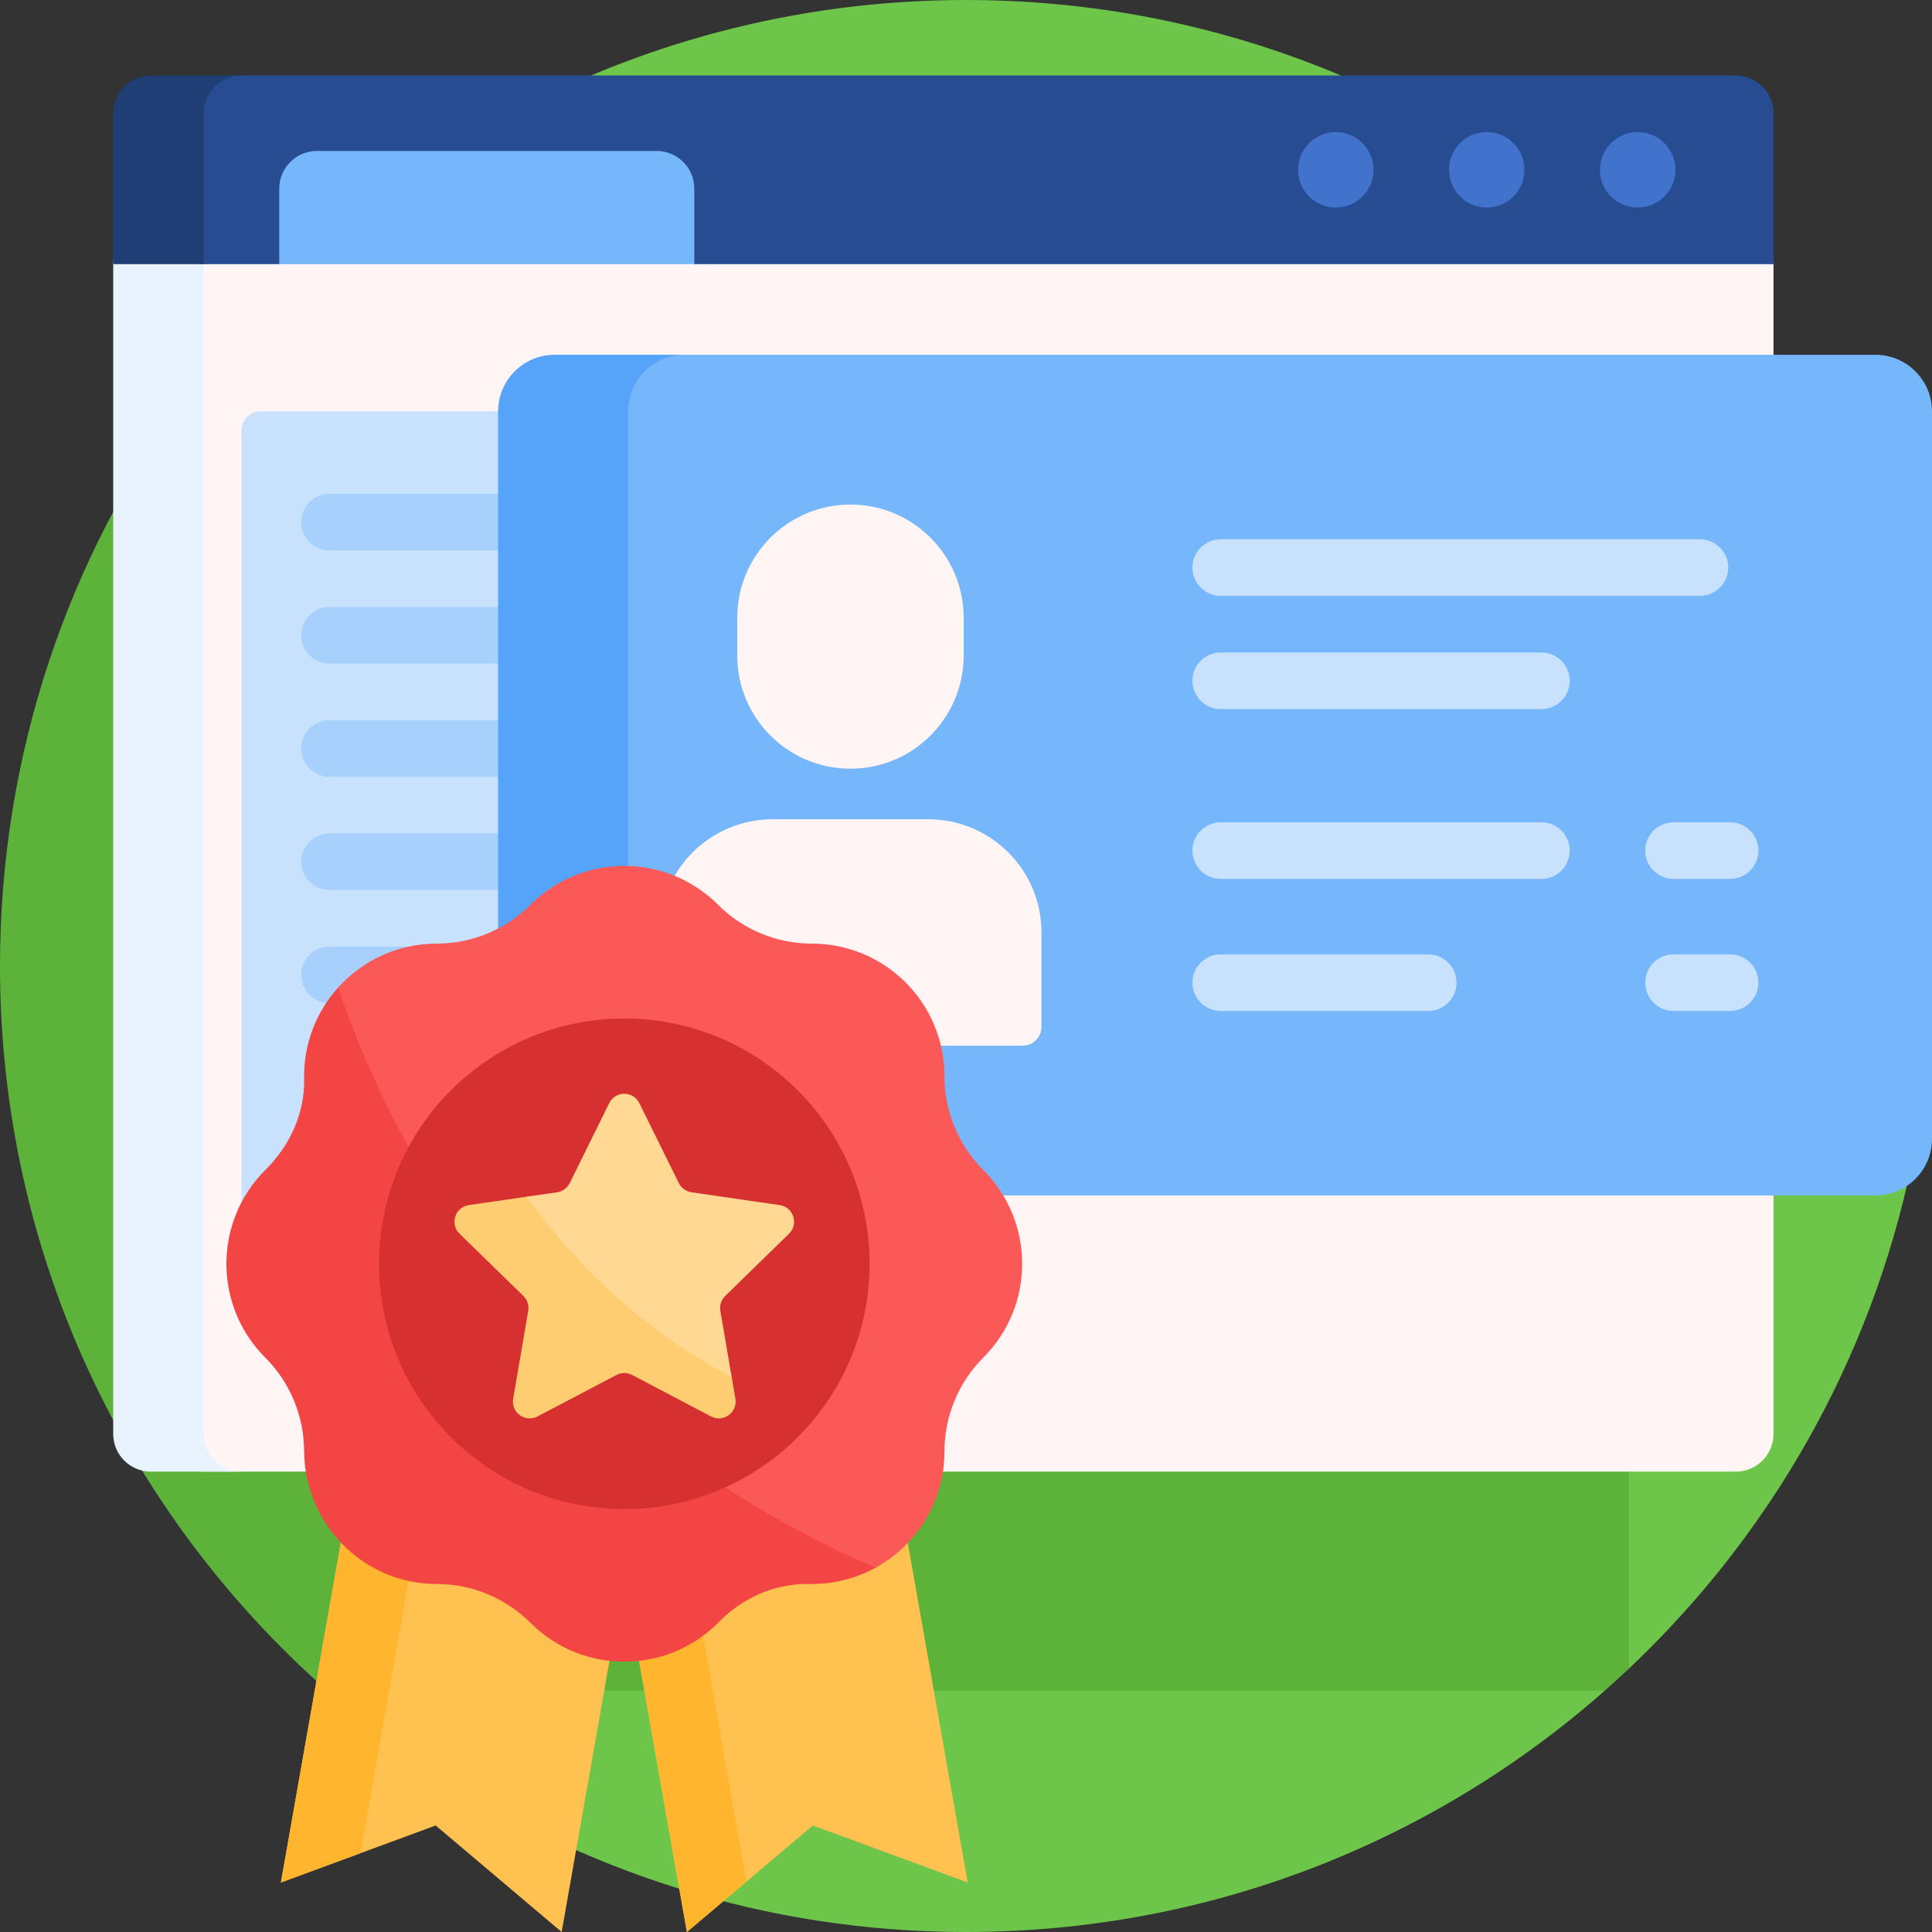
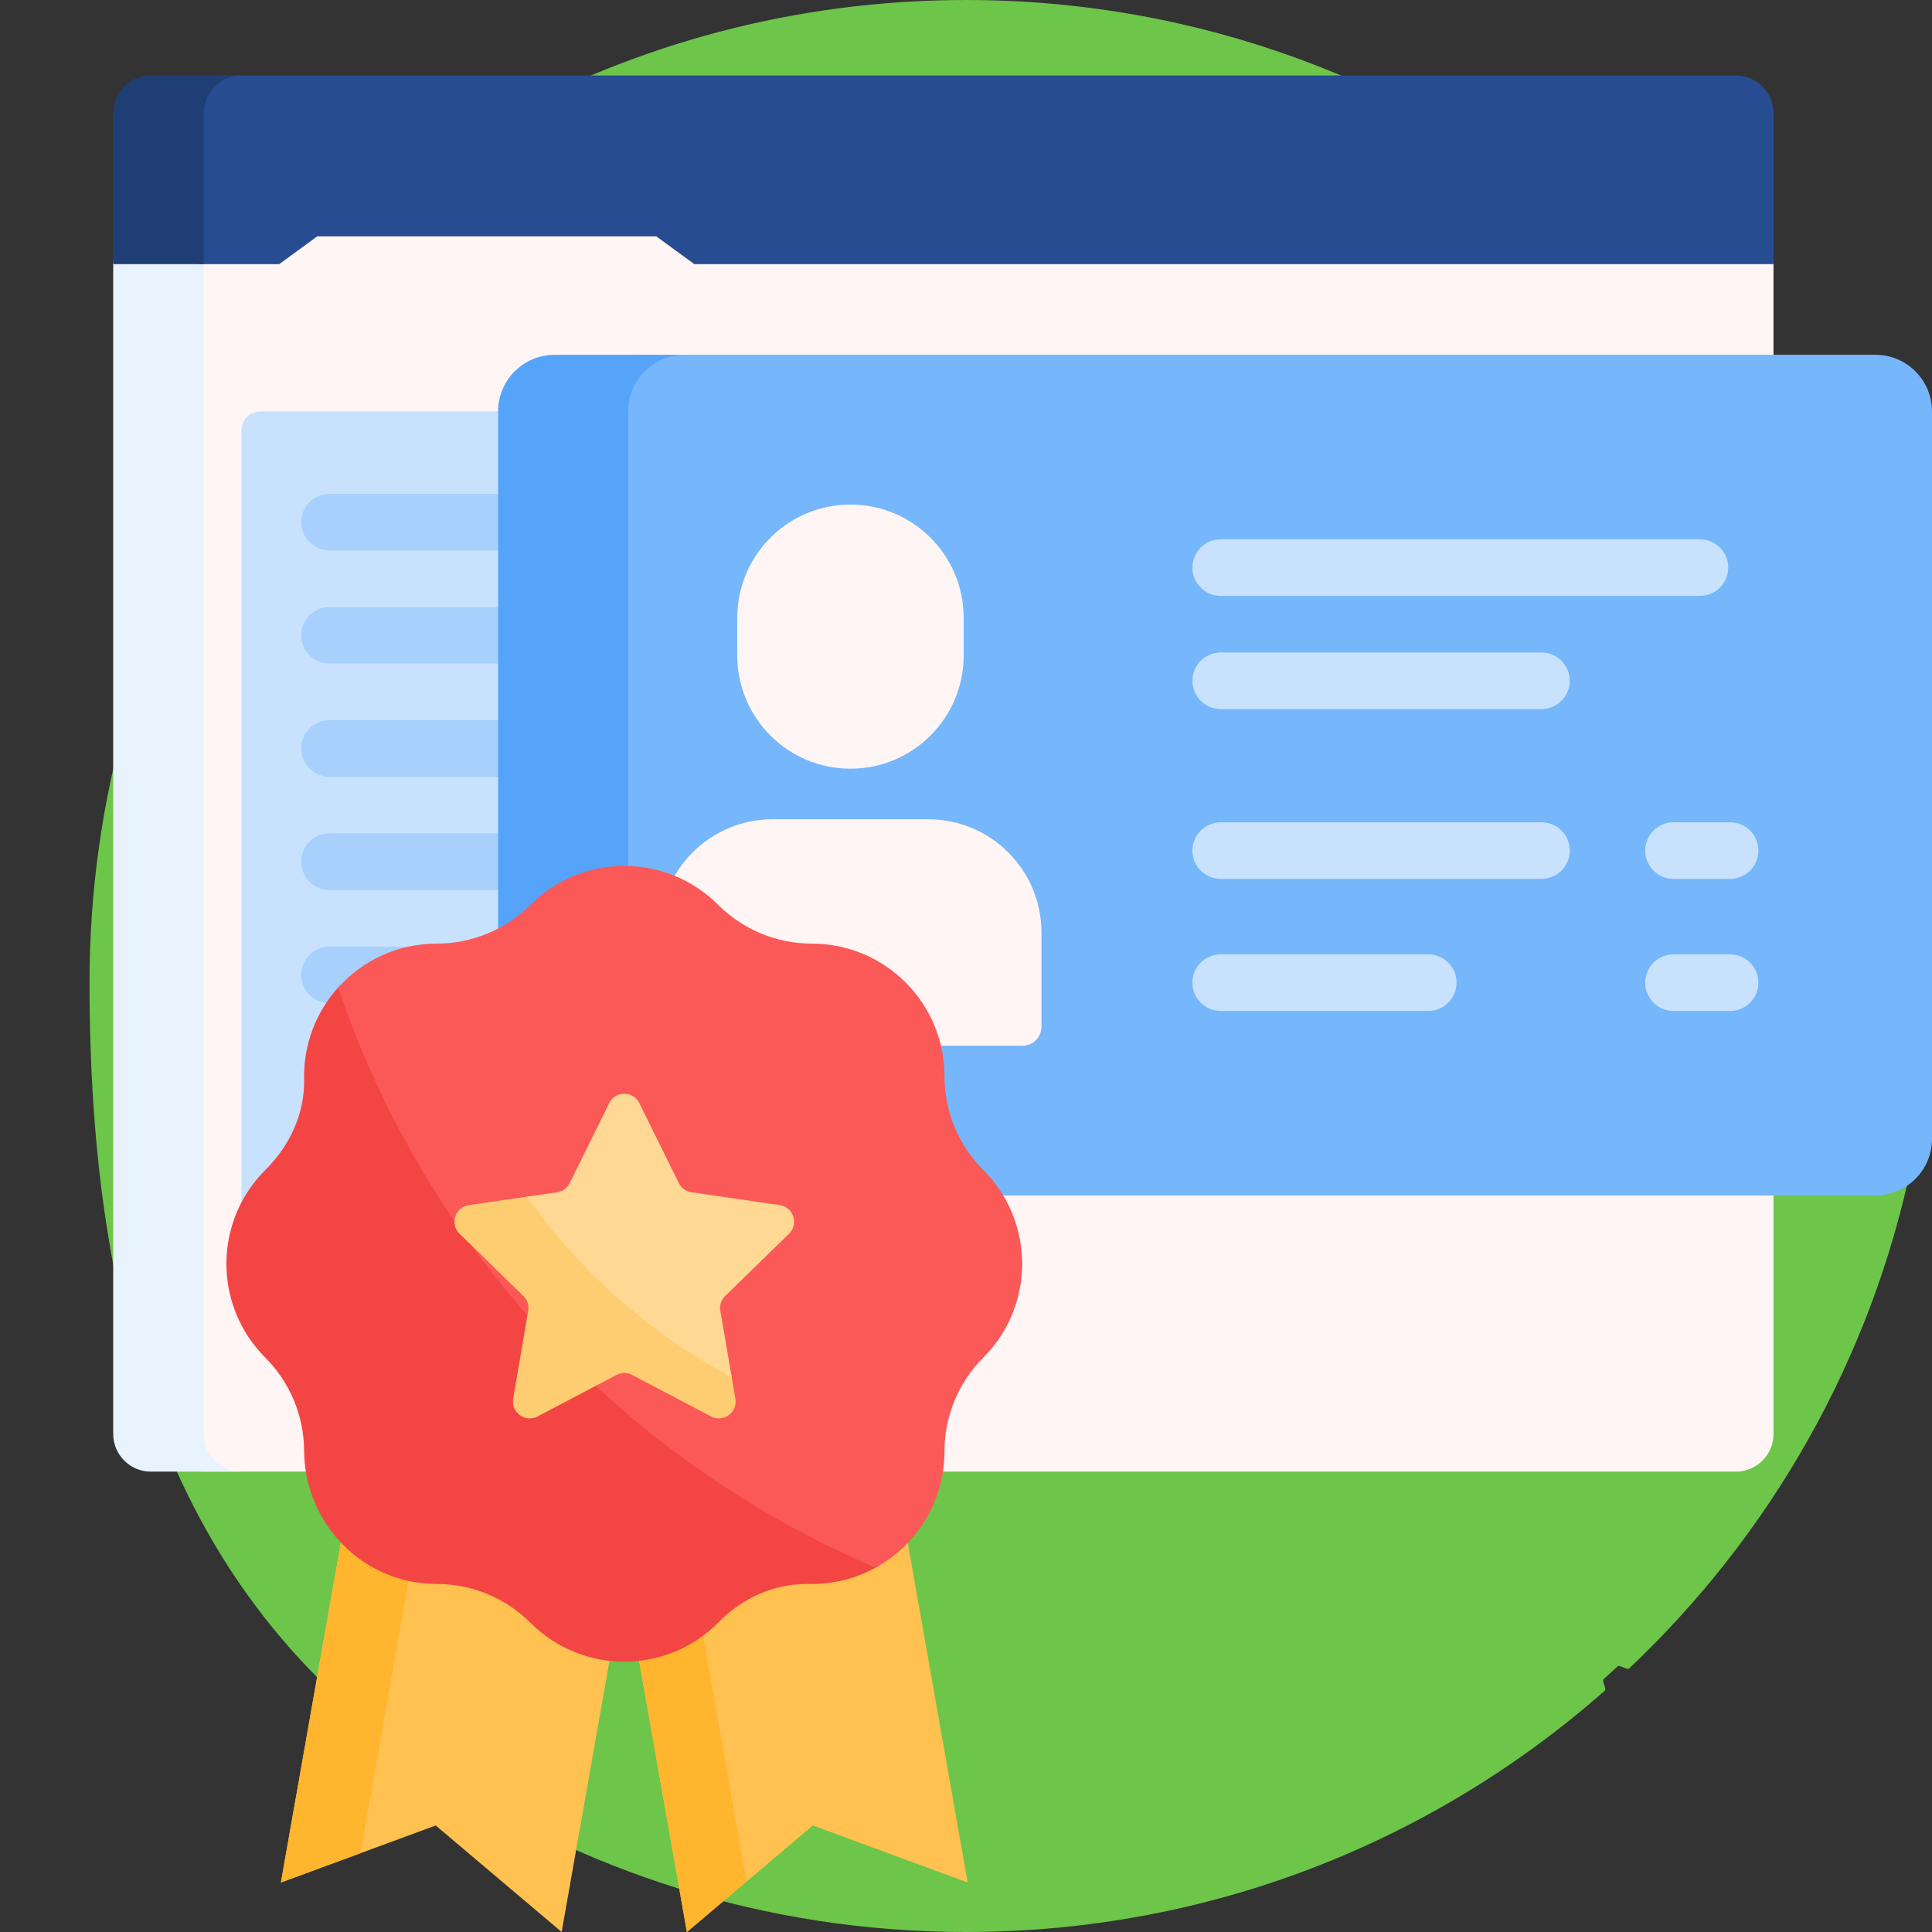
<svg xmlns="http://www.w3.org/2000/svg" id="Capa_1" enable-background="new 0 0 512 512" height="512" viewBox="0 0 512 512" width="512">
  <rect x="0" y="0" width="512" height="512" fill="#333333" stroke="none" />
  <g>
    <path d="m504.745 258.362c0 17.823 5.434 32.86 1.967 49.656-10.805 52.346-37.59 98.851-75.03 134.187-.375.354-2.559-1.004-2.936-.652-1.248 1.164-2.508 2.316-3.779 3.455-.486.436.833 2.581.343 3.013-45.127 39.819-104.397 63.979-169.31 63.979-53.019 0-102.274-16.118-143.132-43.721-68.096-46.005-89.144-119.499-89.144-207.864 0-48.057 13.242-93.021 36.276-131.442 1.366-2.279-20.958-8.949-19.523-11.181 45.53-70.854 125.045-117.792 215.523-117.792 124.068 0 227.522 88.258 251.003 205.415 3.278 16.352-2.258 35.629-2.258 52.947z" fill="#6dc54a" />
-     <path d="m431.681 105.526v336.679c-2.091 1.974-4.216 3.913-6.372 5.816h-338.618c-53.16-46.909-86.691-115.549-86.691-192.021 0-56.235 18.133-108.236 48.87-150.474z" fill="#5db33a" />
    <path d="m460 390h-406c-5.523 0-10-4.477-10-10v-310c0-5.523 4.477-10 10-10h406c5.523 0 10 4.477 10 10v310c0 5.523-4.477 10-10 10z" fill="#fff5f5" />
    <path d="m64 390h-24c-5.523 0-10-4.477-10-10v-310c0-5.523 4.477-10 10-10h24c-5.523 0-10 4.477-10 10v310c0 5.523 4.477 10 10 10z" fill="#e9f3fe" />
    <path d="m470 70h-286l-10.064-7.362h-89.872l-10.064 7.362h-20.117c-5.458 0-9.883-4.425-9.883-9.883v-23.277c0-9.3 7.54-16.84 16.84-16.84h399.16c5.523 0 10 4.477 10 10z" fill="#274c91" />
    <path d="m54 30v40h-24v-40c0-5.523 4.477-10 10-10h24c-5.523 0-10 4.477-10 10z" fill="#203e76" />
-     <path d="m184 70h-110v-20c0-5.523 4.477-10 10-10h90c5.523 0 10 4.477 10 10z" fill="#76b6fa" />
-     <path d="m444 45c0 5.523-4.477 10-10 10s-10-4.477-10-10 4.477-10 10-10 10 4.477 10 10zm-50-10c-5.523 0-10 4.477-10 10s4.477 10 10 10 10-4.477 10-10-4.477-10-10-10zm-40 0c-5.523 0-10 4.477-10 10s4.477 10 10 10 10-4.477 10-10-4.477-10-10-10z" fill="#4172cc" />
    <path d="m184 114.021v223.867c0 2.761-2.239 5-5 5h-110c-2.761 0-5-2.239-5-5v-223.867c0-2.762 2.239-5 5-5h110c2.761 0 5 2.239 5 5z" fill="#c8e2fd" />
    <path d="m139.821 138.362c0 4.142-3.358 7.5-7.5 7.5h-45c-4.142 0-7.5-3.358-7.5-7.5 0-4.142 3.358-7.5 7.5-7.5h45c4.142 0 7.5 3.358 7.5 7.5zm-7.5 22.5h-45c-4.142 0-7.5 3.358-7.5 7.5 0 4.142 3.358 7.5 7.5 7.5h45c4.142 0 7.5-3.358 7.5-7.5 0-4.142-3.358-7.5-7.5-7.5zm0 30h-45c-4.142 0-7.5 3.358-7.5 7.5 0 4.142 3.358 7.5 7.5 7.5h45c4.142 0 7.5-3.358 7.5-7.5 0-4.142-3.358-7.5-7.5-7.5zm0 30h-45c-4.142 0-7.5 3.358-7.5 7.5 0 4.142 3.358 7.5 7.5 7.5h45c4.142 0 7.5-3.358 7.5-7.5 0-4.142-3.358-7.5-7.5-7.5zm0 30h-45c-4.142 0-7.5 3.358-7.5 7.5 0 4.142 3.358 7.5 7.5 7.5h45c4.142 0 7.5-3.358 7.5-7.5 0-4.142-3.358-7.5-7.5-7.5z" fill="#a7d0fc" />
    <path d="m512 109.021v192.787c0 8.284-6.716 15-15 15h-326.358c-8.284 0-15-6.716-15-15v-192.787c0-8.285 6.716-15 15-15h326.358c8.284 0 15 6.716 15 15z" fill="#76b6fa" />
    <path d="m181.455 316.809h-34.455c-8.284 0-15-6.716-15-15v-192.788c0-8.285 6.716-15 15-15h34.455c-8.284 0-15 6.715-15 15v192.787c0 8.285 6.716 15.001 15 15.001z" fill="#55a4f9" />
    <path d="m316 150.415c0-4.142 3.358-7.5 7.5-7.5h127c4.142 0 7.5 3.358 7.5 7.5s-3.358 7.5-7.5 7.5h-127c-4.142 0-7.5-3.358-7.5-7.5zm92.5 22.5h-85c-4.142 0-7.5 3.358-7.5 7.5s3.358 7.5 7.5 7.5h85c4.142 0 7.5-3.358 7.5-7.5s-3.358-7.5-7.5-7.5zm0 45h-85c-4.142 0-7.5 3.358-7.5 7.5s3.358 7.5 7.5 7.5h85c4.142 0 7.5-3.358 7.5-7.5s-3.358-7.5-7.5-7.5zm27.5 7.5c0 4.142 3.358 7.5 7.5 7.5h15c4.142 0 7.5-3.358 7.5-7.5s-3.358-7.5-7.5-7.5h-15c-4.142 0-7.5 3.358-7.5 7.5zm-57.5 27.5h-55c-4.142 0-7.5 3.358-7.5 7.5 0 4.142 3.358 7.5 7.5 7.5h55c4.142 0 7.5-3.358 7.5-7.5 0-4.142-3.358-7.5-7.5-7.5zm80 0h-15c-4.142 0-7.5 3.358-7.5 7.5s3.358 7.5 7.5 7.5h15c4.142 0 7.5-3.358 7.5-7.5s-3.358-7.5-7.5-7.5z" fill="#c8e2fd" />
    <path d="m195.379 173.713v-10c0-16.569 13.431-30 30-30 16.569 0 30 13.431 30 30v10c0 16.568-13.431 30-30 30-16.568 0-30-13.432-30-30zm50.621 43.404h-41.242c-16.569 0-30 13.431-30 30v25c0 2.761 2.239 5 5 5h91.242c2.761 0 5-2.239 5-5v-25c0-16.569-13.431-30-30-30z" fill="#fff5f5" />
    <path d="m256.442 498.88-41.023-15.106-33.383 28.226-16.595-94.113-16.594 94.113-33.382-28.226-41.023 15.106 26.395-149.691 64.605 11.392 64.605-11.392z" fill="#ffc14f" />
    <path d="m197.812 498.661-15.776 13.339-26.395-149.691h18.128zm-102.288-7.544-21.082 7.763 26.395-149.691 19.119 3.371z" fill="#ffb52d" />
    <path d="m232.446 411.729c1.422.649 1.52 2.627.164 3.405-5.145 2.951-11.106 4.639-17.463 4.639h-1.343c-8.809 0-17.098 3.761-23.266 10.049-13.705 13.971-36.142 14.052-49.949.245-6.591-6.591-15.531-10.294-24.853-10.294-19.438 0-35.04-15.904-35.148-35.341-.051-9.252-3.748-18.113-10.294-24.659-13.755-13.755-13.726-36.075.088-49.793 6.437-6.393 10.402-14.947 10.214-24.018-.195-9.382 3.288-17.949 9.105-24.359 1.1-1.212 3.082-.832 3.652.703 24.667 66.369 75.075 120.221 139.093 149.423z" fill="#f44545" />
    <path d="m260.589 310.067c13.726 13.726 13.726 35.979 0 49.706-6.591 6.591-10.294 15.531-10.294 24.853 0 13.282-7.367 24.842-18.238 30.819-66.809-28.432-119.057-84.442-142.448-153.738 6.433-7.146 15.756-11.64 26.128-11.64 9.322 0 18.261-3.703 24.853-10.294 13.726-13.726 35.98-13.726 49.706 0 6.591 6.591 15.531 10.294 24.853 10.294 19.411 0 35.147 15.736 35.147 35.147-.002 9.322 3.701 18.262 10.293 24.853z" fill="#fb5858" />
-     <path d="m230.442 334.92c0 35.898-29.101 65-65 65s-65-29.102-65-65 29.101-65 65-65 65 29.102 65 65z" fill="#d63030" />
    <path d="m194.887 370.676c.624 3.639-3.195 6.414-6.463 4.696l-20.91-10.993c-1.298-.682-2.848-.682-4.146 0l-20.91 10.993c-3.268 1.718-7.087-1.057-6.463-4.696l3.993-23.284c.248-1.445-.231-2.919-1.281-3.943l-16.916-16.489c-2.644-2.577-1.185-7.067 2.469-7.598l15.603-2.267c1.535-.223 3.057.426 3.985 1.669 12.699 17.014 28.804 31.337 47.306 41.957 1.412.811 2.402 2.193 2.677 3.799z" fill="#ffcd71" />
    <path d="m192.175 343.45c-1.05 1.023-1.529 2.498-1.281 3.943l3.008 17.538c-21.623-11.478-40.208-27.92-54.237-47.806l7.973-1.159c1.451-.211 2.705-1.122 3.354-2.437l10.455-21.184c1.634-3.311 6.355-3.311 7.989 0l10.455 21.184c.649 1.315 1.903 2.226 3.354 2.437l23.378 3.397c3.654.531 5.113 5.021 2.469 7.598z" fill="#ffd993" />
  </g>
</svg>